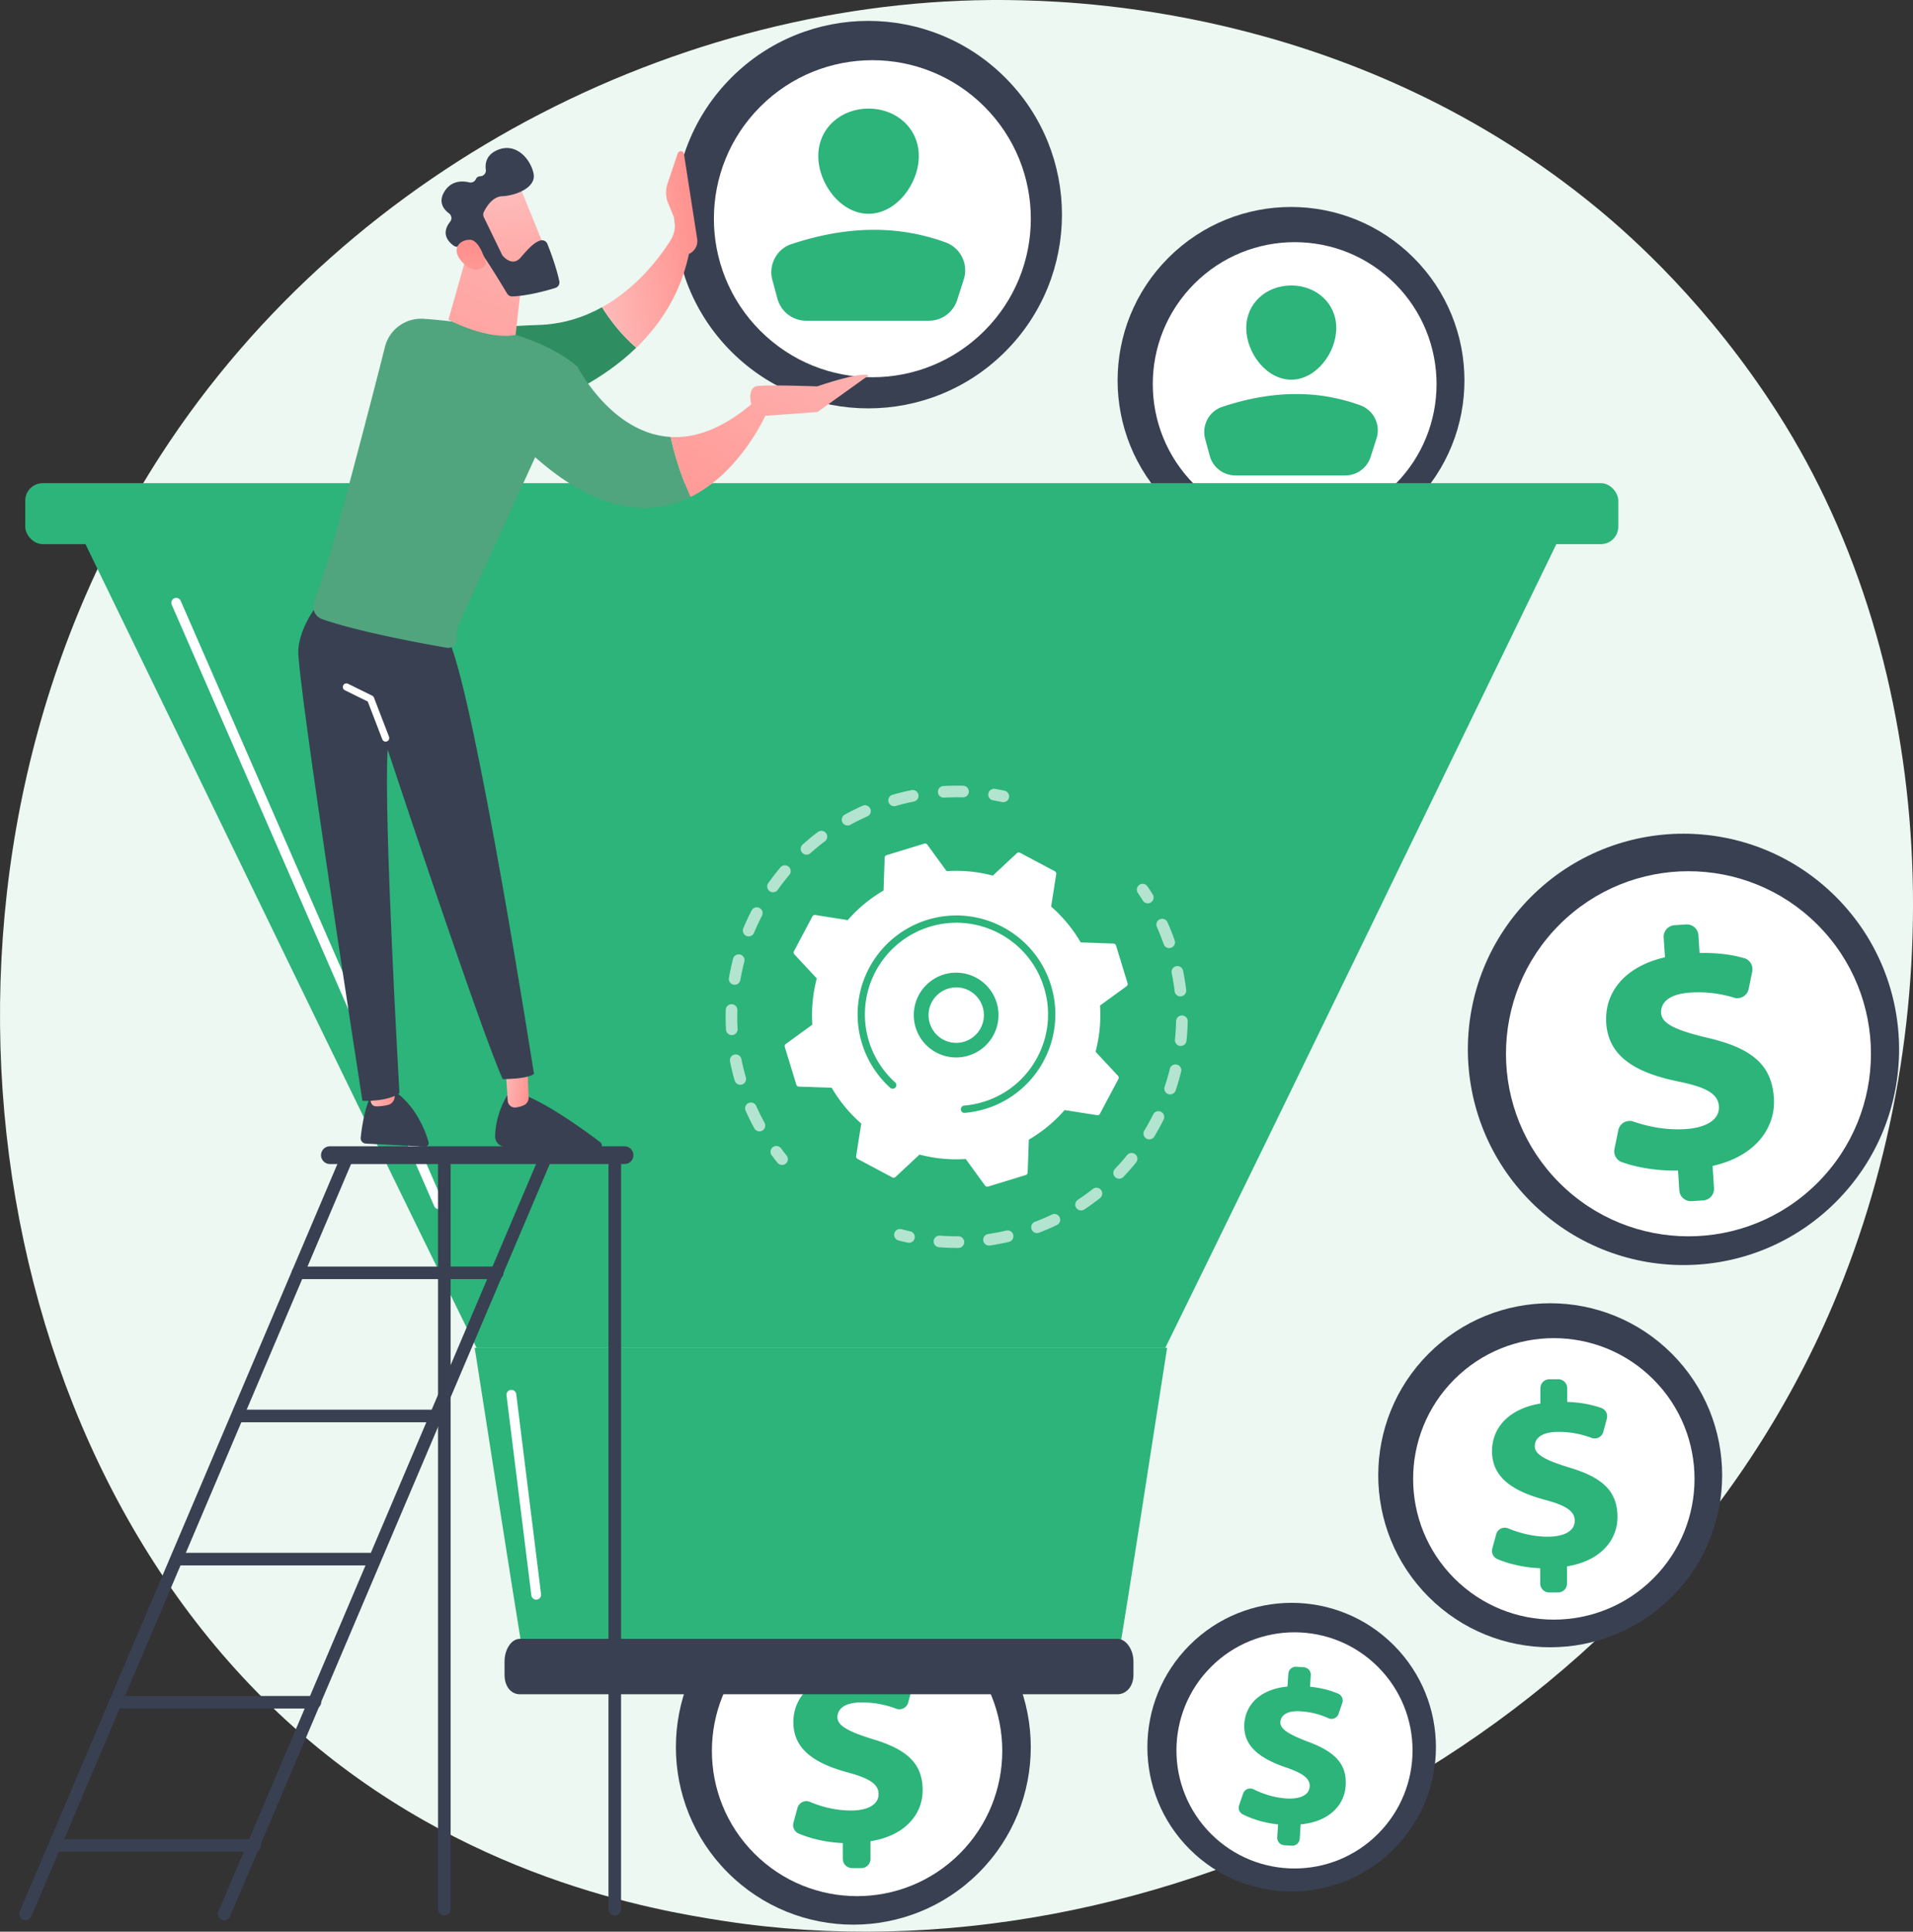
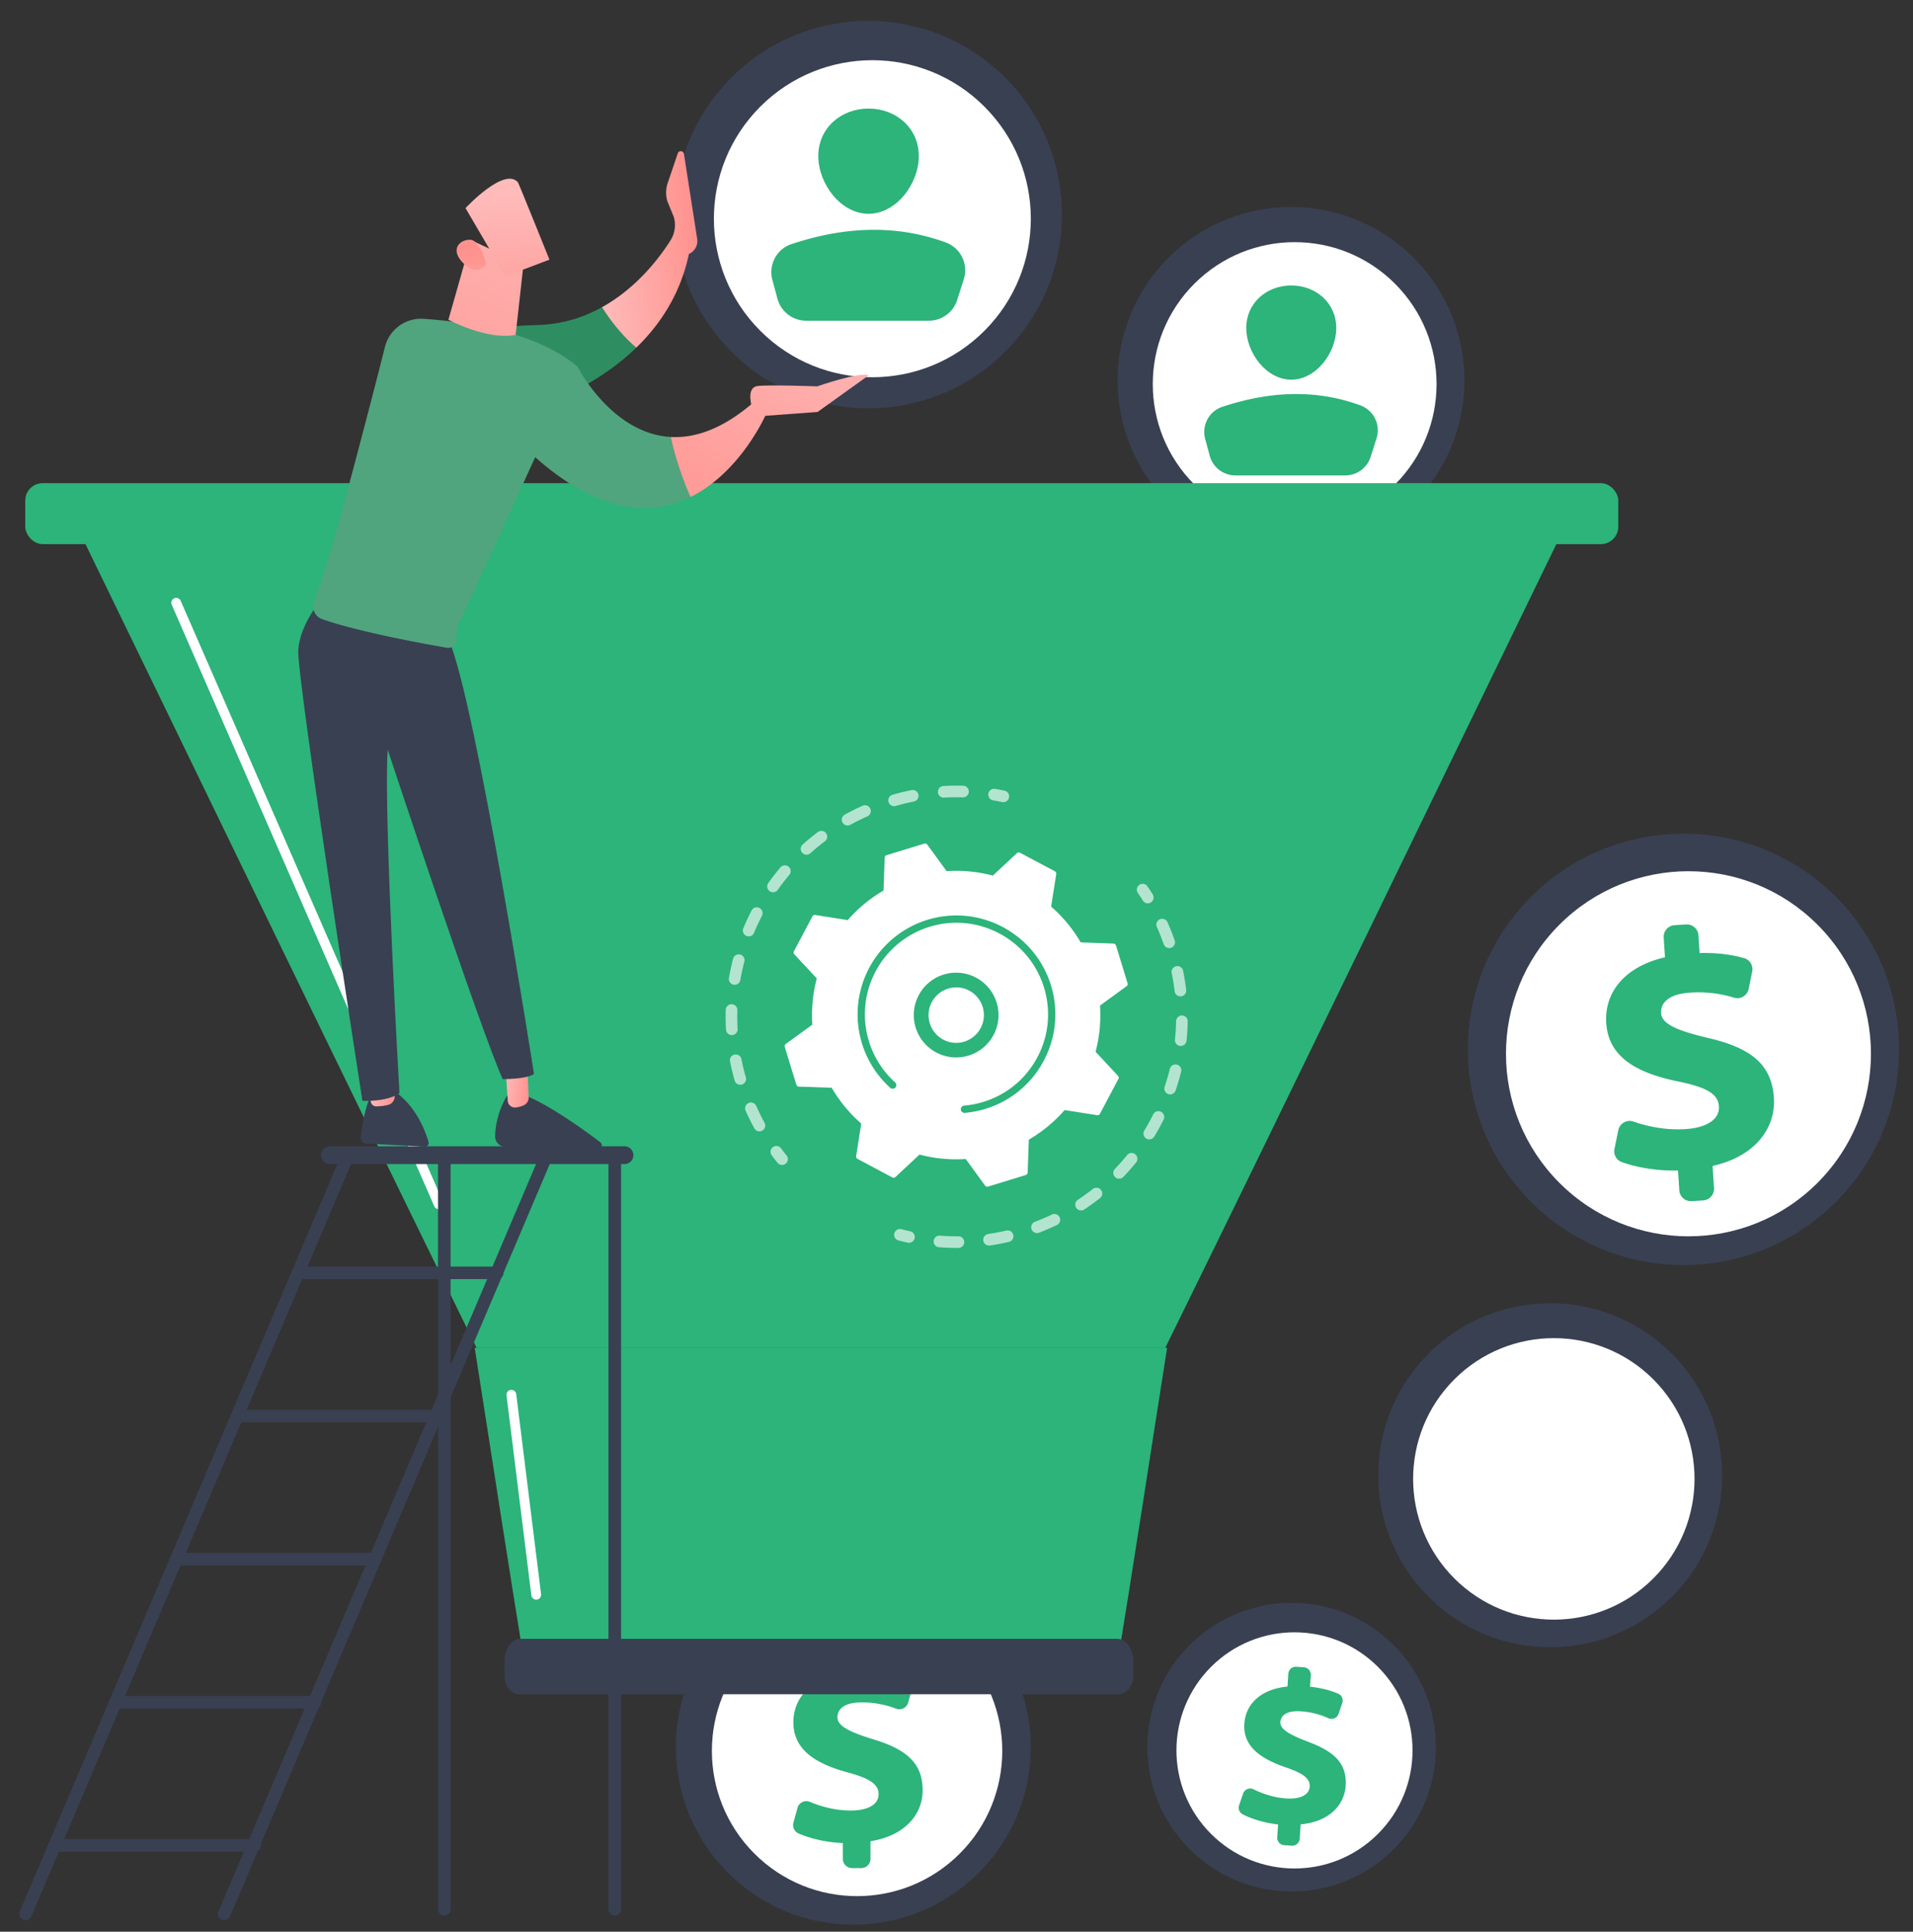
<svg xmlns="http://www.w3.org/2000/svg" xmlns:xlink="http://www.w3.org/1999/xlink" viewBox="0 0 2773.84 2800">
  <rect x="0" y="0" width="2773.84" height="2800" fill="#333333" stroke="none" />
  <defs>
    <style>.cls-1{fill:#ecf8f1;}.cls-2{fill:#394052;}.cls-3,.cls-6{fill:#fff;}.cls-4{fill:#2cb47a;}.cls-5{fill:url(#linear-gradient);}.cls-6{opacity:0.78;}.cls-7{fill:url(#linear-gradient-2);}.cls-8{opacity:0.64;}.cls-9{fill:url(#linear-gradient-3);}.cls-10{fill:url(#linear-gradient-4);}.cls-11{fill:#2f8e61;}.cls-12{fill:url(#linear-gradient-5);}.cls-13{fill:#50a57e;}.cls-14{fill:url(#linear-gradient-6);}.cls-15{fill:url(#linear-gradient-7);}.cls-16{fill:url(#linear-gradient-8);}.cls-17{fill:url(#linear-gradient-9);}.cls-18{fill:url(#linear-gradient-10);}</style>
    <linearGradient id="linear-gradient" x1="1088.62" y1="2480.39" x2="1269.33" y2="2270.63" gradientUnits="userSpaceOnUse">
      <stop offset="0" stop-color="#fe7062" />
      <stop offset="1" stop-color="#ff928e" />
    </linearGradient>
    <linearGradient id="linear-gradient-2" x1="1369.34" y1="2148.72" x2="1025" y2="2726.82" xlink:href="#linear-gradient" />
    <linearGradient id="linear-gradient-3" x1="-5979.56" y1="969.72" x2="-5939.45" y2="969.72" gradientTransform="translate(6364.18 -54.06) rotate(-6.43)" gradientUnits="userSpaceOnUse">
      <stop offset="0" stop-color="#febbba" />
      <stop offset="1" stop-color="#ff928e" />
    </linearGradient>
    <linearGradient id="linear-gradient-4" x1="-6832.61" y1="1259.46" x2="-6792.72" y2="1259.46" gradientTransform="translate(7670.74 1246.56) rotate(7.83)" xlink:href="#linear-gradient-3" />
    <linearGradient id="linear-gradient-5" x1="-5512.71" y1="-192.84" x2="-5364.47" y2="-192.84" xlink:href="#linear-gradient-3" />
    <linearGradient id="linear-gradient-6" x1="-5177.03" y1="-160.53" x2="-5497.34" y2="237.97" xlink:href="#linear-gradient-3" />
    <linearGradient id="linear-gradient-7" x1="-5116.3" y1="-111.72" x2="-5436.62" y2="286.79" xlink:href="#linear-gradient-3" />
    <linearGradient id="linear-gradient-8" x1="-5537.39" y1="-401.34" x2="-5847.61" y2="168.65" xlink:href="#linear-gradient-3" />
    <linearGradient id="linear-gradient-9" x1="-1959.06" y1="-78.63" x2="-2096.16" y2="102.75" gradientTransform="translate(2247.4 -960.62) rotate(-41.65)" xlink:href="#linear-gradient-3" />
    <linearGradient id="linear-gradient-10" x1="-2159.86" y1="65.01" x2="-2049.9" y2="-47.82" gradientTransform="translate(2247.4 -960.62) rotate(-41.65)" xlink:href="#linear-gradient-3" />
  </defs>
  <g id="Layer_2" data-name="Layer 2">
    <g id="Illustration">
-       <path class="cls-1" d="M2657.58,1891.62c-269.13,633.68-986,988.67-1607.68,892.91-101.16-15.58-378.49-62-624-281C-46.81,2082-147.9,1247.34,233.4,659.11,510.91,231,1008.39-11.71,1481.09.43c101.82,2.62,492,18.73,835,301.51,50.37,41.53,161.46,140.23,261.59,296.8C2812.76,966.41,2833,1478.65,2657.58,1891.62Z" />
      <circle class="cls-2" cx="1871.97" cy="551.47" r="251.46" transform="translate(158.34 1485.21) rotate(-45)" />
      <circle class="cls-3" cx="1877.27" cy="556.77" r="205.75" transform="translate(156.14 1490.5) rotate(-45)" />
      <path class="cls-4" d="M1937.58,475.42c0,36-29.22,74.95-65.26,74.95s-65.26-38.91-65.26-74.95,29.22-61.61,65.26-61.61S1937.58,439.38,1937.58,475.42Z" />
      <path class="cls-4" d="M1791.33,689.14h159.31a38.57,38.57,0,0,0,36.73-26.81l8.57-26.8a38.52,38.52,0,0,0-23.27-47.93c-64.83-23.7-131.87-20.66-200.55,2.19-19.24,6.4-29.91,27-24.61,46.55l6.6,24.33A38.57,38.57,0,0,0,1791.33,689.14Z" />
      <circle class="cls-2" cx="1237.34" cy="2532.54" r="257.29" transform="translate(-1428.37 1616.7) rotate(-45)" />
      <path class="cls-3" d="M1032.24,2432a2.76,2.76,0,0,1-1.24-.3,2.72,2.72,0,0,1-1.2-3.67,231.35,231.35,0,0,1,207.54-127.79,234.59,234.59,0,0,1,41.92,3.77,2.73,2.73,0,0,1-1,5.38,229.26,229.26,0,0,0-40.94-3.68,226,226,0,0,0-202.66,124.78A2.72,2.72,0,0,1,1032.24,2432Z" />
      <circle class="cls-3" cx="1242.76" cy="2537.96" r="210.53" transform="translate(-1430.61 1622.12) rotate(-45)" />
      <path class="cls-4" d="M1222.1,2694.46v-22.9c-23.87-.95-47.49-6.59-64.26-13.93a13.26,13.26,0,0,1-7.33-15.66l5.82-21.33a13.36,13.36,0,0,1,18.13-8.74c16.64,7,37.19,12.5,59.34,12.5,23,0,40.15-7.8,40.15-23.78,0-14.42-13.26-23-45.22-31.57-45.6-12.48-78.35-32.36-78.35-72.51,0-36.25,26.51-63.92,72.5-71.33v-22.9a13.35,13.35,0,0,1,13.35-13.35h13.46a13.35,13.35,0,0,1,13.34,13.35v20.56c22.1.89,38.18,4.67,50.94,9.15a13.28,13.28,0,0,1,8.3,16l-5.35,19.73a13.31,13.31,0,0,1-17.57,9,139,139,0,0,0-50-9.07c-27.29,0-35.08,11.3-35.08,21.44,0,12.47,16.37,21.05,51.84,32,50.67,15.2,71.72,36.25,71.72,74.06,0,34.69-25.72,65.88-75.62,73.67v25.63a13.34,13.34,0,0,1-13.34,13.35h-13.46A13.35,13.35,0,0,1,1222.1,2694.46Z" />
      <circle class="cls-2" cx="2247.78" cy="2138.43" r="249.33" transform="translate(-853.74 2215.75) rotate(-45)" />
      <circle class="cls-3" cx="2253.04" cy="2143.68" r="204.01" transform="translate(-855.91 2221.01) rotate(-45)" />
-       <path class="cls-4" d="M2233.32,2295.38l-.05-22.19c-23.14-.89-46-6.3-62.3-13.39a12.84,12.84,0,0,1-7.13-15.15l5.6-20.69a13,13,0,0,1,17.55-8.5c16.14,6.73,36.06,12,57.53,12,22.28-.05,38.89-7.63,38.86-23.12,0-14-12.89-22.26-43.88-30.51-44.22-12-76-31.21-76.06-70.11-.07-35.13,25.57-62,70.12-69.26l0-22.2a13,13,0,0,1,12.91-13l13,0a12.93,12.93,0,0,1,13,12.9l0,19.93c21.41.82,37,4.45,49.38,8.77a12.88,12.88,0,0,1,8.07,15.52l-5.15,19.13a12.9,12.9,0,0,1-17,8.75,134.48,134.48,0,0,0-48.43-8.7c-26.44.05-34,11-33.95,20.84,0,12.09,15.9,20.37,50.29,30.88,49.14,14.63,69.57,35,69.64,71.63.07,33.62-24.8,63.89-73.14,71.54l0,24.83a12.92,12.92,0,0,1-12.9,13l-13.05,0A12.93,12.93,0,0,1,2233.32,2295.38Z" />
      <circle class="cls-2" cx="2441.03" cy="1521.1" r="312.64" transform="translate(-360.62 2171.59) rotate(-45)" />
      <circle class="cls-3" cx="2448.26" cy="1527.46" r="264.61" transform="translate(-363 2178.57) rotate(-45)" />
      <path class="cls-4" d="M2435,1725.44l-1.85-28.73c-30,.73-60.11-4.44-81.74-12.29a16.66,16.66,0,0,1-10.45-19l5.58-27.23a16.78,16.78,0,0,1,22-12.43c21.44,7.41,47.65,12.67,75.44,10.88,28.84-1.85,49.73-13,48.44-33.06-1.17-18.09-18.48-27.78-59.27-36-58.21-12-100.88-34.26-104.12-84.62-2.93-45.47,28.08-82.32,85.18-95.32l-1.85-28.74A16.76,16.76,0,0,1,2428,1341.1l16.88-1.09a16.78,16.78,0,0,1,17.82,15.66l1.66,25.8c27.78-.68,48.26,2.76,64.63,7.36a16.68,16.68,0,0,1,11.7,19.44l-5.12,25.18a16.72,16.72,0,0,1-21.31,12.69,174.64,174.64,0,0,0-63.4-7.34c-34.22,2.2-43.09,17-42.27,29.72,1,15.64,22.24,25.08,67.61,35.91,64.79,15,92.89,39.67,95.94,87.1,2.8,43.51-26.95,84.71-88.9,98.51l2.07,32.15a16.78,16.78,0,0,1-15.66,17.82l-16.89,1.09A16.77,16.77,0,0,1,2435,1725.44Z" />
      <path class="cls-5" d="M1106.43,2300.75a163,163,0,1,1,326.09,0" />
      <path class="cls-3" d="M1139.5,2237a1.81,1.81,0,0,1-.78-.18,1.73,1.73,0,0,1-.76-2.33,146.61,146.61,0,0,1,131.52-81,148.15,148.15,0,0,1,26.56,2.39,1.73,1.73,0,0,1-.63,3.41,144.8,144.8,0,0,0-25.93-2.33,143.18,143.18,0,0,0-128.43,79.07A1.73,1.73,0,0,1,1139.5,2237Z" />
      <circle class="cls-6" cx="1272.91" cy="2304.18" r="133.41" transform="translate(-1256.47 1574.96) rotate(-45)" />
-       <path class="cls-7" d="M1259.82,2403.36v-14.52c-15.13-.6-30.1-4.17-40.73-8.83a8.4,8.4,0,0,1-4.64-9.92l3.69-13.51a8.46,8.46,0,0,1,11.49-5.54,98.24,98.24,0,0,0,37.6,7.92c14.57,0,25.44-4.95,25.44-15.07,0-9.14-8.4-14.58-28.65-20-28.9-7.9-49.65-20.5-49.65-45.94,0-23,16.8-40.51,45.94-45.2v-14.52a8.46,8.46,0,0,1,8.46-8.46h8.53a8.45,8.45,0,0,1,8.45,8.46v13c14,.56,24.2,3,32.28,5.8a8.41,8.41,0,0,1,5.26,10.16l-3.39,12.5a8.44,8.44,0,0,1-11.13,5.7,88,88,0,0,0-31.66-5.75c-17.29,0-22.23,7.16-22.23,13.58,0,7.91,10.37,13.34,32.85,20.26,32.11,9.63,45.45,23,45.45,46.93,0,22-16.3,41.74-47.92,46.68v16.25a8.45,8.45,0,0,1-8.46,8.45h-8.52A8.45,8.45,0,0,1,1259.82,2403.36Z" />
+       <path class="cls-7" d="M1259.82,2403.36v-14.52c-15.13-.6-30.1-4.17-40.73-8.83a8.4,8.4,0,0,1-4.64-9.92l3.69-13.51a8.46,8.46,0,0,1,11.49-5.54,98.24,98.24,0,0,0,37.6,7.92c14.57,0,25.44-4.95,25.44-15.07,0-9.14-8.4-14.58-28.65-20-28.9-7.9-49.65-20.5-49.65-45.94,0-23,16.8-40.51,45.94-45.2v-14.52a8.46,8.46,0,0,1,8.46-8.46h8.53a8.45,8.45,0,0,1,8.45,8.46v13c14,.56,24.2,3,32.28,5.8a8.41,8.41,0,0,1,5.26,10.16l-3.39,12.5a8.44,8.44,0,0,1-11.13,5.7,88,88,0,0,0-31.66-5.75v16.25a8.45,8.45,0,0,1-8.46,8.45h-8.52A8.45,8.45,0,0,1,1259.82,2403.36Z" />
      <circle class="cls-2" cx="1872.89" cy="2532.54" r="209.2" transform="translate(-1242.22 2066.1) rotate(-45)" />
      <circle class="cls-3" cx="1877" cy="2537.22" r="171.17" transform="translate(-1244.32 2070.38) rotate(-45)" />
      <path class="cls-4" d="M1852,2663.11l1.21-18.58c-19.33-2-38.19-7.86-51.41-14.7a10.77,10.77,0,0,1-5.12-13.08l5.85-17a10.86,10.86,0,0,1,15.17-6.13c13.13,6.54,29.51,12.1,47.49,13.27,18.65,1.22,33-4.21,33.83-17.17.76-11.7-9.54-19.36-35-28-36.35-12.53-61.86-30.39-59.74-63,1.91-29.41,24.88-50.47,62.59-54l1.21-18.59a10.85,10.85,0,0,1,11.53-10.12l10.92.71a10.85,10.85,0,0,1,10.12,11.53l-1.08,16.69c17.88,1.88,30.73,5.8,40.84,10.11a10.78,10.78,0,0,1,5.89,13.44l-5.38,15.73a10.81,10.81,0,0,1-14.73,6.36,113.15,113.15,0,0,0-40.06-10c-22.14-1.44-29.06,7.31-29.59,15.54-.66,10.12,12.17,17.94,40.37,28.67,40.31,15,56.28,33.2,54.28,63.88-1.83,28.14-24.35,52.09-65.24,55.78l-1.36,20.8a10.85,10.85,0,0,1-11.53,10.12l-10.92-.71A10.85,10.85,0,0,1,1852,2663.11Z" />
      <path class="cls-4" d="M1689.67,1953.72H691C495.46,1556,300,1150.29,104.43,748.57H2276.21C2080.69,1150.29,1885.18,1556,1689.67,1953.72Z" />
      <rect class="cls-4" x="36.62" y="700.36" width="2309.88" height="88.38" rx="25.23" />
      <path class="cls-4" d="M1618,2423.73H762.68c-24.79-148.63-49.58-313.34-74.37-470h1004C1667.54,2110.39,1642.75,2275.1,1618,2423.73Z" />
      <path class="cls-2" d="M1643.5,2427.65c0,17.33-10.7,28.22-23.3,28.22H753.88c-12.6,0-22.28-10.89-22.28-28.22v-19.31c0-17.33,9.68-32.81,22.28-32.81H1620.2c12.6,0,23.3,15.48,23.3,32.81Z" />
      <path class="cls-3" d="M636.15,1752.62a7.09,7.09,0,0,1-6.51-4.26l-380.74-872a7.1,7.1,0,0,1,13-5.69l380.74,872a7.1,7.1,0,0,1-6.51,9.95Z" />
      <path class="cls-3" d="M777.46,2318.72a7.11,7.11,0,0,1-7-6.23l-36-289.77a7.1,7.1,0,1,1,14.09-1.75l36,289.77a7.11,7.11,0,0,1-6.17,7.93C778.05,2318.7,777.75,2318.72,777.46,2318.72Z" />
      <g class="cls-8">
        <path class="cls-3" d="M1134,1688.61a8.44,8.44,0,0,1-6.55-3.1c-2.87-3.53-5.74-7.2-8.51-10.9a8.43,8.43,0,0,1,13.5-10.1c2.63,3.51,5.35,7,8.09,10.35a8.42,8.42,0,0,1-6.53,13.75Z" />
        <path class="cls-3" d="M1101.21,1639.93a8.44,8.44,0,0,1-7.4-4.37c-4.56-8.3-8.83-16.93-12.69-25.62a8.43,8.43,0,1,1,15.42-6.83c3.66,8.26,7.71,16.44,12,24.33a8.43,8.43,0,0,1-7.38,12.49Zm-27.85-67.53a8.45,8.45,0,0,1-8.1-6.1c-2.63-9.13-4.9-18.48-6.74-27.79a8.43,8.43,0,0,1,16.54-3.27c1.75,8.84,3.91,17.72,6.41,26.39a8.45,8.45,0,0,1-5.77,10.44A8.64,8.64,0,0,1,1073.36,1572.4Zm-12.26-72a8.43,8.43,0,0,1-8.41-8c-.35-6.16-.52-12.42-.52-18.6q0-5,.15-10a8.43,8.43,0,0,1,16.86.51q-.15,4.76-.15,9.51c0,5.87.17,11.81.49,17.66a8.43,8.43,0,0,1-7.94,8.89Zm4.18-72.94a7.79,7.79,0,0,1-1.44-.13,8.42,8.42,0,0,1-6.88-9.73c1.6-9.35,3.63-18.75,6-27.95a8.43,8.43,0,0,1,16.32,4.25c-2.28,8.74-4.2,17.67-5.72,26.55A8.44,8.44,0,0,1,1065.28,1427.45Zm20.28-70.17a8.57,8.57,0,0,1-3.23-.64,8.44,8.44,0,0,1-4.56-11c3.64-8.76,7.7-17.48,12.07-25.92a8.43,8.43,0,0,1,15,7.76c-4.15,8-8,16.3-11.46,24.62A8.44,8.44,0,0,1,1085.56,1357.28Zm35.31-63.93a8.43,8.43,0,0,1-6.87-13.3c5.48-7.74,11.36-15.34,17.49-22.6a8.43,8.43,0,1,1,12.88,10.87c-5.81,6.9-11.41,14.12-16.61,21.47A8.44,8.44,0,0,1,1120.87,1293.35Zm48.6-54.49a8.43,8.43,0,0,1-5.63-14.71c7.08-6.34,14.52-12.45,22.1-18.14a8.43,8.43,0,1,1,10.13,13.48c-7.2,5.41-14.26,11.2-21,17.22A8.41,8.41,0,0,1,1169.47,1238.86Zm59.54-42.27a8.43,8.43,0,0,1-4.08-15.81c8.29-4.58,16.9-8.86,25.59-12.74a8.44,8.44,0,1,1,6.87,15.41c-8.26,3.67-16.44,7.74-24.31,12.09A8.43,8.43,0,0,1,1229,1196.59Zm67.46-28a8.43,8.43,0,0,1-2.34-16.53c9.13-2.65,18.47-4.94,27.77-6.8a8.43,8.43,0,0,1,3.31,16.53c-8.84,1.77-17.71,3.94-26.39,6.46A8.3,8.3,0,0,1,1296.47,1168.63Zm72-12.4a8.43,8.43,0,0,1-.48-16.85c6.39-.37,12.84-.56,19.19-.56h.09c3.11,0,6.22,0,9.32.13a8.43,8.43,0,0,1-.48,16.86q-4.41-.13-8.84-.13h-.09c-6,0-12.15.18-18.21.53Z" />
        <path class="cls-3" d="M1454.79,1162.79a8.66,8.66,0,0,1-1.75-.18c-4.32-.92-8.66-1.75-12.9-2.47a8.43,8.43,0,1,1,2.82-16.62c4.47.76,9,1.63,13.57,2.59a8.43,8.43,0,0,1-1.74,16.68Z" />
      </g>
      <g class="cls-8">
        <path class="cls-3" d="M1664.3,1309.4a8.44,8.44,0,0,1-7.17-4c-2.33-3.75-4.75-7.45-7.17-11a8.43,8.43,0,1,1,13.92-9.51c2.56,3.74,5.1,7.64,7.57,11.59a8.43,8.43,0,0,1-7.15,12.89Z" />
        <path class="cls-3" d="M1387.21,1808.9c-8.5,0-17.11-.33-25.58-1a8.43,8.43,0,1,1,1.29-16.81c8,.62,16.21.93,24.27.93h2.49a8.43,8.43,0,0,1,.07,16.86Zm46.88-3.41a8.43,8.43,0,0,1-1.21-16.77c8.76-1.28,17.59-3,26.25-5a8.43,8.43,0,1,1,3.83,16.42c-9.11,2.13-18.41,3.89-27.64,5.24A8.48,8.48,0,0,1,1434.09,1805.49Zm69.56-18.14a8.43,8.43,0,0,1-3-16.31c8.3-3.16,16.56-6.7,24.54-10.53a8.43,8.43,0,0,1,7.3,15.2c-8.41,4-17.11,7.76-25.84,11.09A8.32,8.32,0,0,1,1503.65,1787.35Zm63.94-32.78a8.44,8.44,0,0,1-4.66-15.47c7.39-4.88,14.67-10.15,21.64-15.66a8.43,8.43,0,0,1,10.46,13.23c-7.34,5.8-15,11.35-22.8,16.5A8.43,8.43,0,0,1,1567.59,1754.57Zm55.15-46a8.44,8.44,0,0,1-6.08-14.27c6.13-6.39,12.07-13.13,17.66-20a8.43,8.43,0,0,1,13.11,10.6c-5.89,7.28-12.15,14.37-18.6,21.1A8.41,8.41,0,0,1,1622.74,1708.54Zm43.72-57a8.45,8.45,0,0,1-7.21-12.8c4.59-7.58,8.93-15.46,12.87-23.42a8.43,8.43,0,0,1,15.11,7.5c-4.16,8.38-8.72,16.67-13.55,24.65A8.43,8.43,0,0,1,1666.46,1651.53Zm30.27-65.18a8.43,8.43,0,0,1-8-11.13c2.84-8.42,5.35-17,7.47-25.65a8.43,8.43,0,1,1,16.37,4c-2.23,9.06-4.87,18.15-7.86,27A8.44,8.44,0,0,1,1696.73,1586.35Zm15.34-70.22a8.85,8.85,0,0,1-.89-.05,8.43,8.43,0,0,1-7.51-9.27c.93-8.83,1.49-17.8,1.66-26.66a8.54,8.54,0,0,1,8.6-8.26,8.43,8.43,0,0,1,8.26,8.6c-.18,9.33-.77,18.78-1.75,28.09A8.43,8.43,0,0,1,1712.07,1516.13Zm-.5-71.89a8.42,8.42,0,0,1-8.36-7.44c-1-8.81-2.48-17.69-4.26-26.38a8.43,8.43,0,1,1,16.52-3.38c1.87,9.15,3.38,18.5,4.48,27.78a8.42,8.42,0,0,1-7.38,9.36A8.51,8.51,0,0,1,1711.57,1444.24Zm-16.24-70a8.43,8.43,0,0,1-7.95-5.64c-3-8.4-6.27-16.76-9.88-24.84a8.43,8.43,0,1,1,15.39-6.88c3.8,8.51,7.3,17.3,10.4,26.14a8.45,8.45,0,0,1-8,11.22Z" />
        <path class="cls-3" d="M1318,1801.45a8,8,0,0,1-1.81-.2c-4.53-1-9.06-2.07-13.44-3.22a8.43,8.43,0,0,1,4.27-16.31c4.16,1.09,8.45,2.12,12.77,3.06a8.43,8.43,0,0,1-1.79,16.67Z" />
      </g>
      <path class="cls-3" d="M1293.9,1706.7a3.92,3.92,0,0,0,4.51-.6l34.88-32.53a207.55,207.55,0,0,0,67,6.42l28.06,38.54a3.91,3.91,0,0,0,4.31,1.44l54.71-16.77a3.91,3.91,0,0,0,2.76-3.61l1.66-47.64a207.9,207.9,0,0,0,51.9-42.87l47.12,7.41a3.92,3.92,0,0,0,4.07-2l26.82-50.53a3.91,3.91,0,0,0-.6-4.51l-32.53-34.88a207.86,207.86,0,0,0,6.43-67l38.53-28.06a3.91,3.91,0,0,0,1.44-4.31l-16.77-54.71a3.9,3.9,0,0,0-3.61-2.76L1567,1366a207.72,207.72,0,0,0-42.87-51.9l7.41-47.12a3.93,3.93,0,0,0-2-4.07l-50.54-26.82a3.91,3.91,0,0,0-4.51.59l-34.88,32.54a207.84,207.84,0,0,0-67-6.43l-28.06-38.53a3.91,3.91,0,0,0-4.31-1.44l-54.71,16.77a3.91,3.91,0,0,0-2.76,3.61l-1.66,47.64a207.68,207.68,0,0,0-51.9,42.87l-47.11-7.41a3.94,3.94,0,0,0-4.08,2l-26.82,50.54a3.91,3.91,0,0,0,.6,4.51l32.53,34.88a207.84,207.84,0,0,0-6.43,67l-38.53,28.06a3.91,3.91,0,0,0-1.44,4.31l16.77,54.7a3.91,3.91,0,0,0,3.61,2.77l47.64,1.66a207.67,207.67,0,0,0,42.87,51.89l-7.41,47.12a3.92,3.92,0,0,0,2,4.07Z" />
      <path class="cls-4" d="M1373.52,1531.41c-.59-.12-1.16-.25-1.74-.4a61.43,61.43,0,1,1,1.74.4Zm21.36-99.31a40.22,40.22,0,0,0-18.06,78.37,39.56,39.56,0,0,0,30.43-4.66h0a40.2,40.2,0,0,0-12.38-73.7Z" />
      <path class="cls-4" d="M1397.37,1613.05a5.28,5.28,0,0,1-4.15-4.72,5.38,5.38,0,0,1,.1-1.56,5.29,5.29,0,0,1,4.72-4.16,133.45,133.45,0,0,0,27.76-5.39l1.24-.38a131.8,131.8,0,0,0,74.57-59.72c.38-.65.75-1.29,1.11-1.95.49-.87,1-1.75,1.44-2.63a133.51,133.51,0,0,0,12.62-34.46,132,132,0,0,0-3-66.69c-21.45-70-95.84-109.48-165.84-88a132.8,132.8,0,0,0-50.07,225.5,5.29,5.29,0,1,1-7.08,7.86,143.39,143.39,0,0,1,54.05-243.48c75.58-23.14,155.9,19.48,179.06,95a142.62,142.62,0,0,1,3.18,72,144.2,144.2,0,0,1-13.62,37.21,142.42,142.42,0,0,1-84.61,69.84l-1.44.43a143.3,143.3,0,0,1-28.52,5.38A5.14,5.14,0,0,1,1397.37,1613.05Z" />
      <circle class="cls-2" cx="1259" cy="311.12" r="280.83" transform="translate(148.76 981.37) rotate(-45)" />
      <circle class="cls-3" cx="1264.91" cy="317.04" r="229.78" transform="translate(146.31 987.29) rotate(-45)" />
      <path class="cls-4" d="M1332.27,226.19c0,40.25-32.63,83.7-72.88,83.7s-72.88-43.45-72.88-83.7,32.63-68.81,72.88-68.81S1332.27,185.93,1332.27,226.19Z" />
      <path class="cls-4" d="M1168.94,464.87h177.92a43.07,43.07,0,0,0,41-29.95l9.57-29.92a43,43,0,0,0-26-53.53c-72.41-26.47-147.28-23.08-224,2.44-21.48,7.15-33.4,30.14-27.48,52l7.38,27.18A43.07,43.07,0,0,0,1168.94,464.87Z" />
      <path class="cls-2" d="M891.41,2776.52a9.12,9.12,0,0,1-9.12-9.12V1677.25a9.12,9.12,0,0,1,18.24,0V2767.4A9.12,9.12,0,0,1,891.41,2776.52Z" />
      <path class="cls-2" d="M644.26,2776.52a9.12,9.12,0,0,1-9.13-9.12V1677.25a9.13,9.13,0,0,1,18.25,0V2767.4A9.12,9.12,0,0,1,644.26,2776.52Z" />
      <path class="cls-2" d="M37,2783.44a9.13,9.13,0,0,1-8.39-12.7L495,1673.68a9.12,9.12,0,0,1,16.79,7.14L45.42,2777.88A9.12,9.12,0,0,1,37,2783.44Z" />
      <path class="cls-2" d="M325.11,2783.44a9.23,9.23,0,0,1-3.57-.73,9.13,9.13,0,0,1-4.82-12L783.11,1673.68a9.12,9.12,0,1,1,16.78,7.14L333.51,2777.88A9.14,9.14,0,0,1,325.11,2783.44Z" />
      <path class="cls-2" d="M905.57,1687.29H478.35a12.86,12.86,0,0,1-12.86-12.86h0a12.85,12.85,0,0,1,12.86-12.85H905.57a12.85,12.85,0,0,1,12.85,12.85h0A12.85,12.85,0,0,1,905.57,1687.29Z" />
      <path class="cls-2" d="M721,1854.12H432.1a9.12,9.12,0,0,1,0-18.24H721a9.12,9.12,0,1,1,0,18.24Z" />
      <rect class="cls-2" x="343.45" y="2043.36" width="288.94" height="18.24" />
      <rect class="cls-2" x="257.62" y="2250.85" width="288.94" height="18.24" />
      <path class="cls-2" d="M456.55,2476.57H167.62a9.12,9.12,0,1,1,0-18.24H456.55a9.12,9.12,0,0,1,0,18.24Z" />
      <path class="cls-2" d="M369.53,2684.05H80.6a9.12,9.12,0,1,1,0-18.24H369.53a9.12,9.12,0,0,1,0,18.24Z" />
      <path class="cls-2" d="M540.1,1583.91s-11.85,16.74-17.07,65a7.9,7.9,0,0,0,7.42,8.75l85.83,4.36a5.07,5.07,0,0,0,5.15-6.42c-4.27-15.14-17.64-52.21-50.52-74.67Z" />
      <path class="cls-9" d="M528.46,1557.65l9.4,40a7.68,7.68,0,0,0,7.41,6,68.1,68.1,0,0,0,18-2.21,12.6,12.6,0,0,0,8.91-13.58l-4.41-39.1Z" />
      <path class="cls-2" d="M736.13,1586.88s-17.33,25-18.2,60.07a15.17,15.17,0,0,0,14.74,15.37L866.08,1667a6.39,6.39,0,0,0,4.07-11.49c-24.62-18.61-73.09-53.46-108.52-67.72Z" />
      <path class="cls-10" d="M732.81,1544.29l3.41,51.28a10.38,10.38,0,0,0,11.06,9.76,37.75,37.75,0,0,0,12.29-3.26,11.92,11.92,0,0,0,6.93-11.33l-2.32-61.88Z" />
      <path class="cls-2" d="M467.22,867.82S435,903.45,432.5,942.21s93,653.48,93,653.48,36.5,1.92,53.7-11.36c0,0-23.29-403.3-17.08-497.8,0,0,134.12,405.37,166.77,477.66,0,0,35,.31,45.38-7.51,0,0-83.56-535.66-123.08-628.11Z" />
-       <path class="cls-3" d="M559.19,1075a5.24,5.24,0,0,1-4.88-3.35l-21.07-54.75-33.42-16.48a5.23,5.23,0,0,1,4.63-9.37l35.25,17.38a5.18,5.18,0,0,1,2.56,2.81l21.8,56.66a5.21,5.21,0,0,1-3,6.75A5.12,5.12,0,0,1,559.19,1075Z" />
      <path class="cls-11" d="M780.52,471.08c-152.23,4.49-188.13,40.14-188.13,40.14l85.38,106.25S825.63,597.83,922.59,504c-22.29-19.16-38.76-41.26-49.69-58.68C846.81,459.81,816,470,780.52,471.08Z" />
      <path class="cls-12" d="M991.73,223.08a4.65,4.65,0,0,0-9-.77l-14.62,43.23a43.07,43.07,0,0,0-.54,25.84L977,314.52a41.5,41.5,0,0,1-4.71,33.78c-15.19,24.1-48.3,68.72-99.4,97,10.93,17.42,27.4,39.52,49.69,58.68,35.57-34.42,64.3-78.82,76.35-135.91a20.32,20.32,0,0,0,12-21.67Z" />
      <path class="cls-13" d="M837.64,531.82c-59.54-51.22-163.58-65.67-223.33-69.68A54.05,54.05,0,0,0,558.12,503c-18.36,73.8-69.24,266.15-79.56,299.39-8.47,27.27-17.51,54-23.28,70.71A19.16,19.16,0,0,0,467,897.43c51.94,18.19,143.61,35.06,180.72,41.49a12.41,12.41,0,0,0,14.44-13.64,38.82,38.82,0,0,1,3.26-20.44L776,662.7c95.44,84.49,170.69,84.71,225.44,57.69a431.91,431.91,0,0,1-28.94-87C886.54,628.45,837.64,531.82,837.64,531.82Z" />
      <path class="cls-14" d="M1110,601.89l-17.5-18.57c-45.44,39.38-85.71,52-120.07,50.07a431.91,431.91,0,0,0,28.94,87C1073.53,684.79,1110,601.89,1110,601.89Z" />
      <path class="cls-15" d="M1099.35,603.47l86.1-6.32,74-53c-12.13-5.82-74.56,15.91-74.56,15.91s-68.11-2.57-86.23-.55c-15.06,1.67-10.47,23.08-8.48,30.28.41,1.47.7,2.35.7,2.35Z" />
      <path class="cls-16" d="M683,348,650.21,463.45s56,30.11,97.44,22L759,383.64Z" />
      <path class="cls-17" d="M750.91,264.14c1.2,1.35,45.79,112.24,45.79,112.24l-63.86,24.11L675,301.67S730.8,241.53,750.91,264.14Z" />
-       <path class="cls-2" d="M701.51,314.69l26.39,54.4a8.47,8.47,0,0,0,1.27,1.91c3.15,3.55,14.88,15,25.83,2.26,9.94-11.54,19.19-21.92,28.5-24.67a8.44,8.44,0,0,1,10.22,5c4,10.08,12.75,32.95,17.28,54a8.42,8.42,0,0,1-5.79,9.79c-12.56,3.88-39.29,11.34-62.2,12.3a8.44,8.44,0,0,1-7.62-4.08c-7.81-13-31.68-52.34-40-62.28-7.83-9.32-24.22-7.19-31-5.8a8.28,8.28,0,0,1-6.41-1.33c-6.62-4.6-19.61-16.79-5.3-34.75a8.46,8.46,0,0,0-1.56-12.08c-7.66-5.73-16.37-16.45-6.44-32.07,10.09-15.89,25.83-15.32,35.71-12.92a8.47,8.47,0,0,0,9.69-4.88c1-2.13,2.86-3.88,6.48-4a8.33,8.33,0,0,0,7.87-9.47c-1.22-9.31.79-21.48,16.4-28.34,27.71-12.17,48.75,13.55,52.86,34.05s-26.69,32-45.48,32.7c-14.28.54-23.22,15.76-26.68,23A8.35,8.35,0,0,0,701.51,314.69Z" />
      <path class="cls-18" d="M705.17,383s-8.69-35.42-23.84-35.49S653,361.33,670.15,379.82C691.47,402.83,705.17,383,705.17,383Z" />
    </g>
  </g>
</svg>